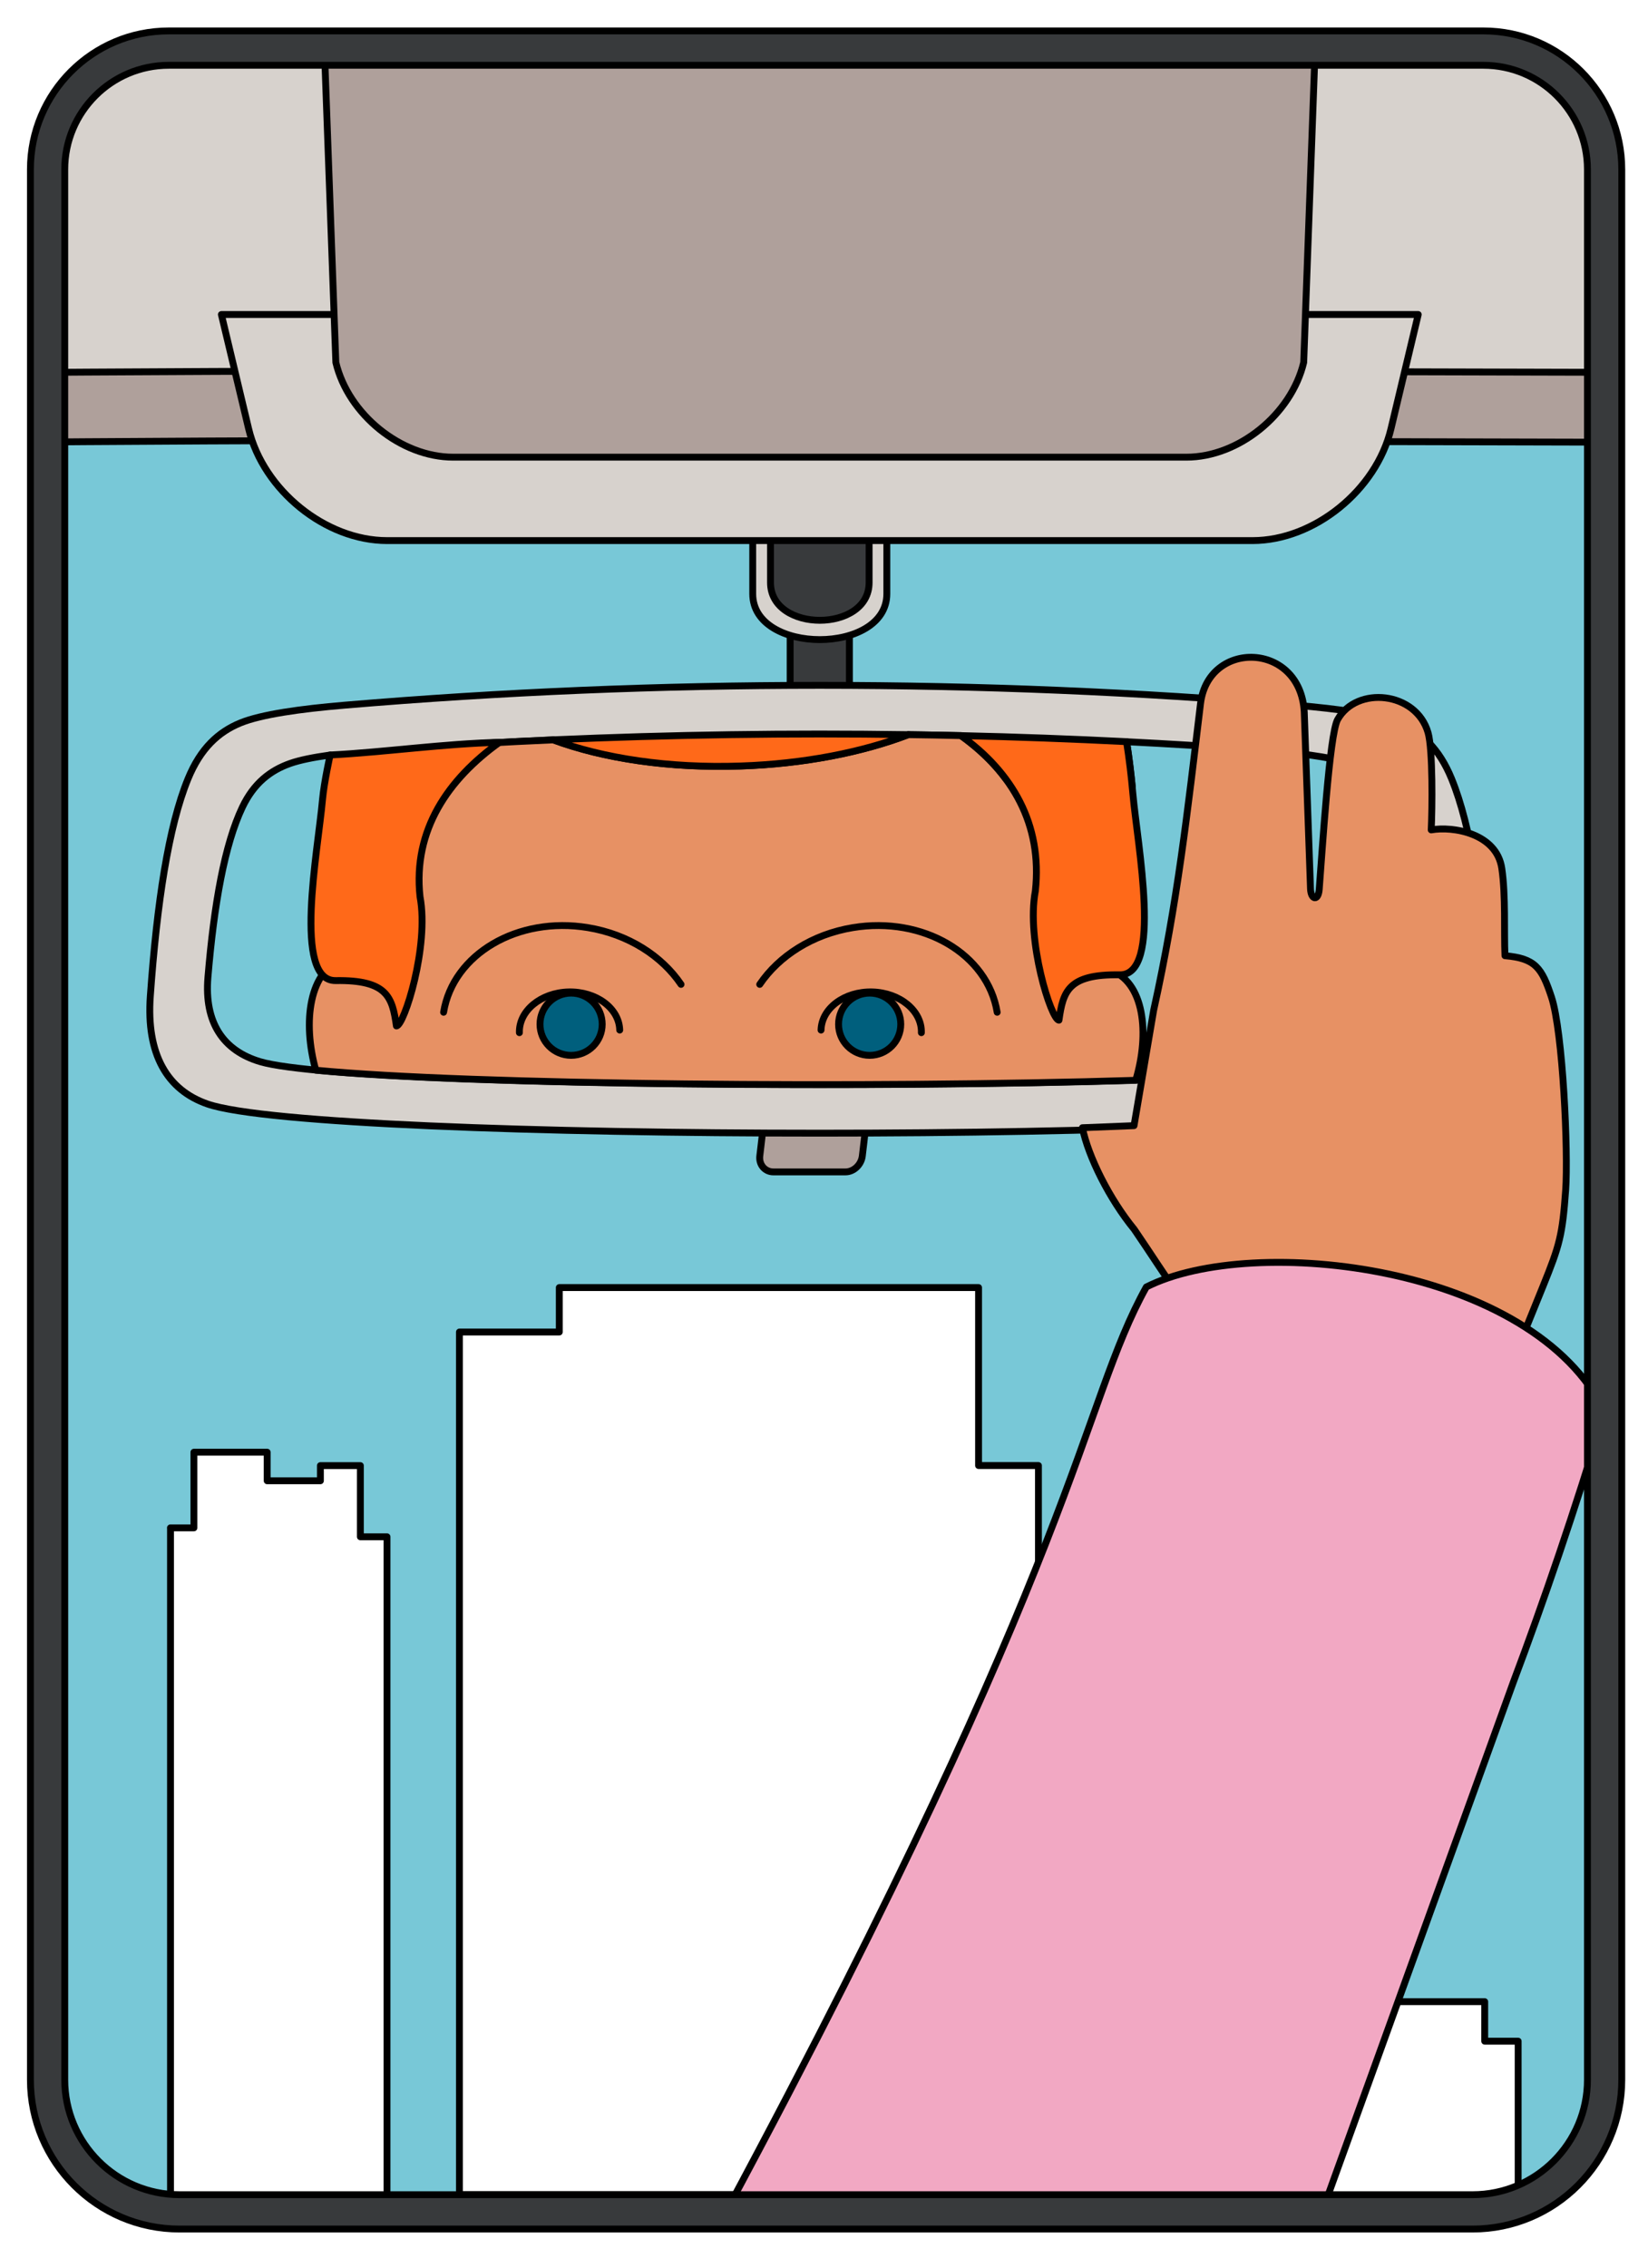
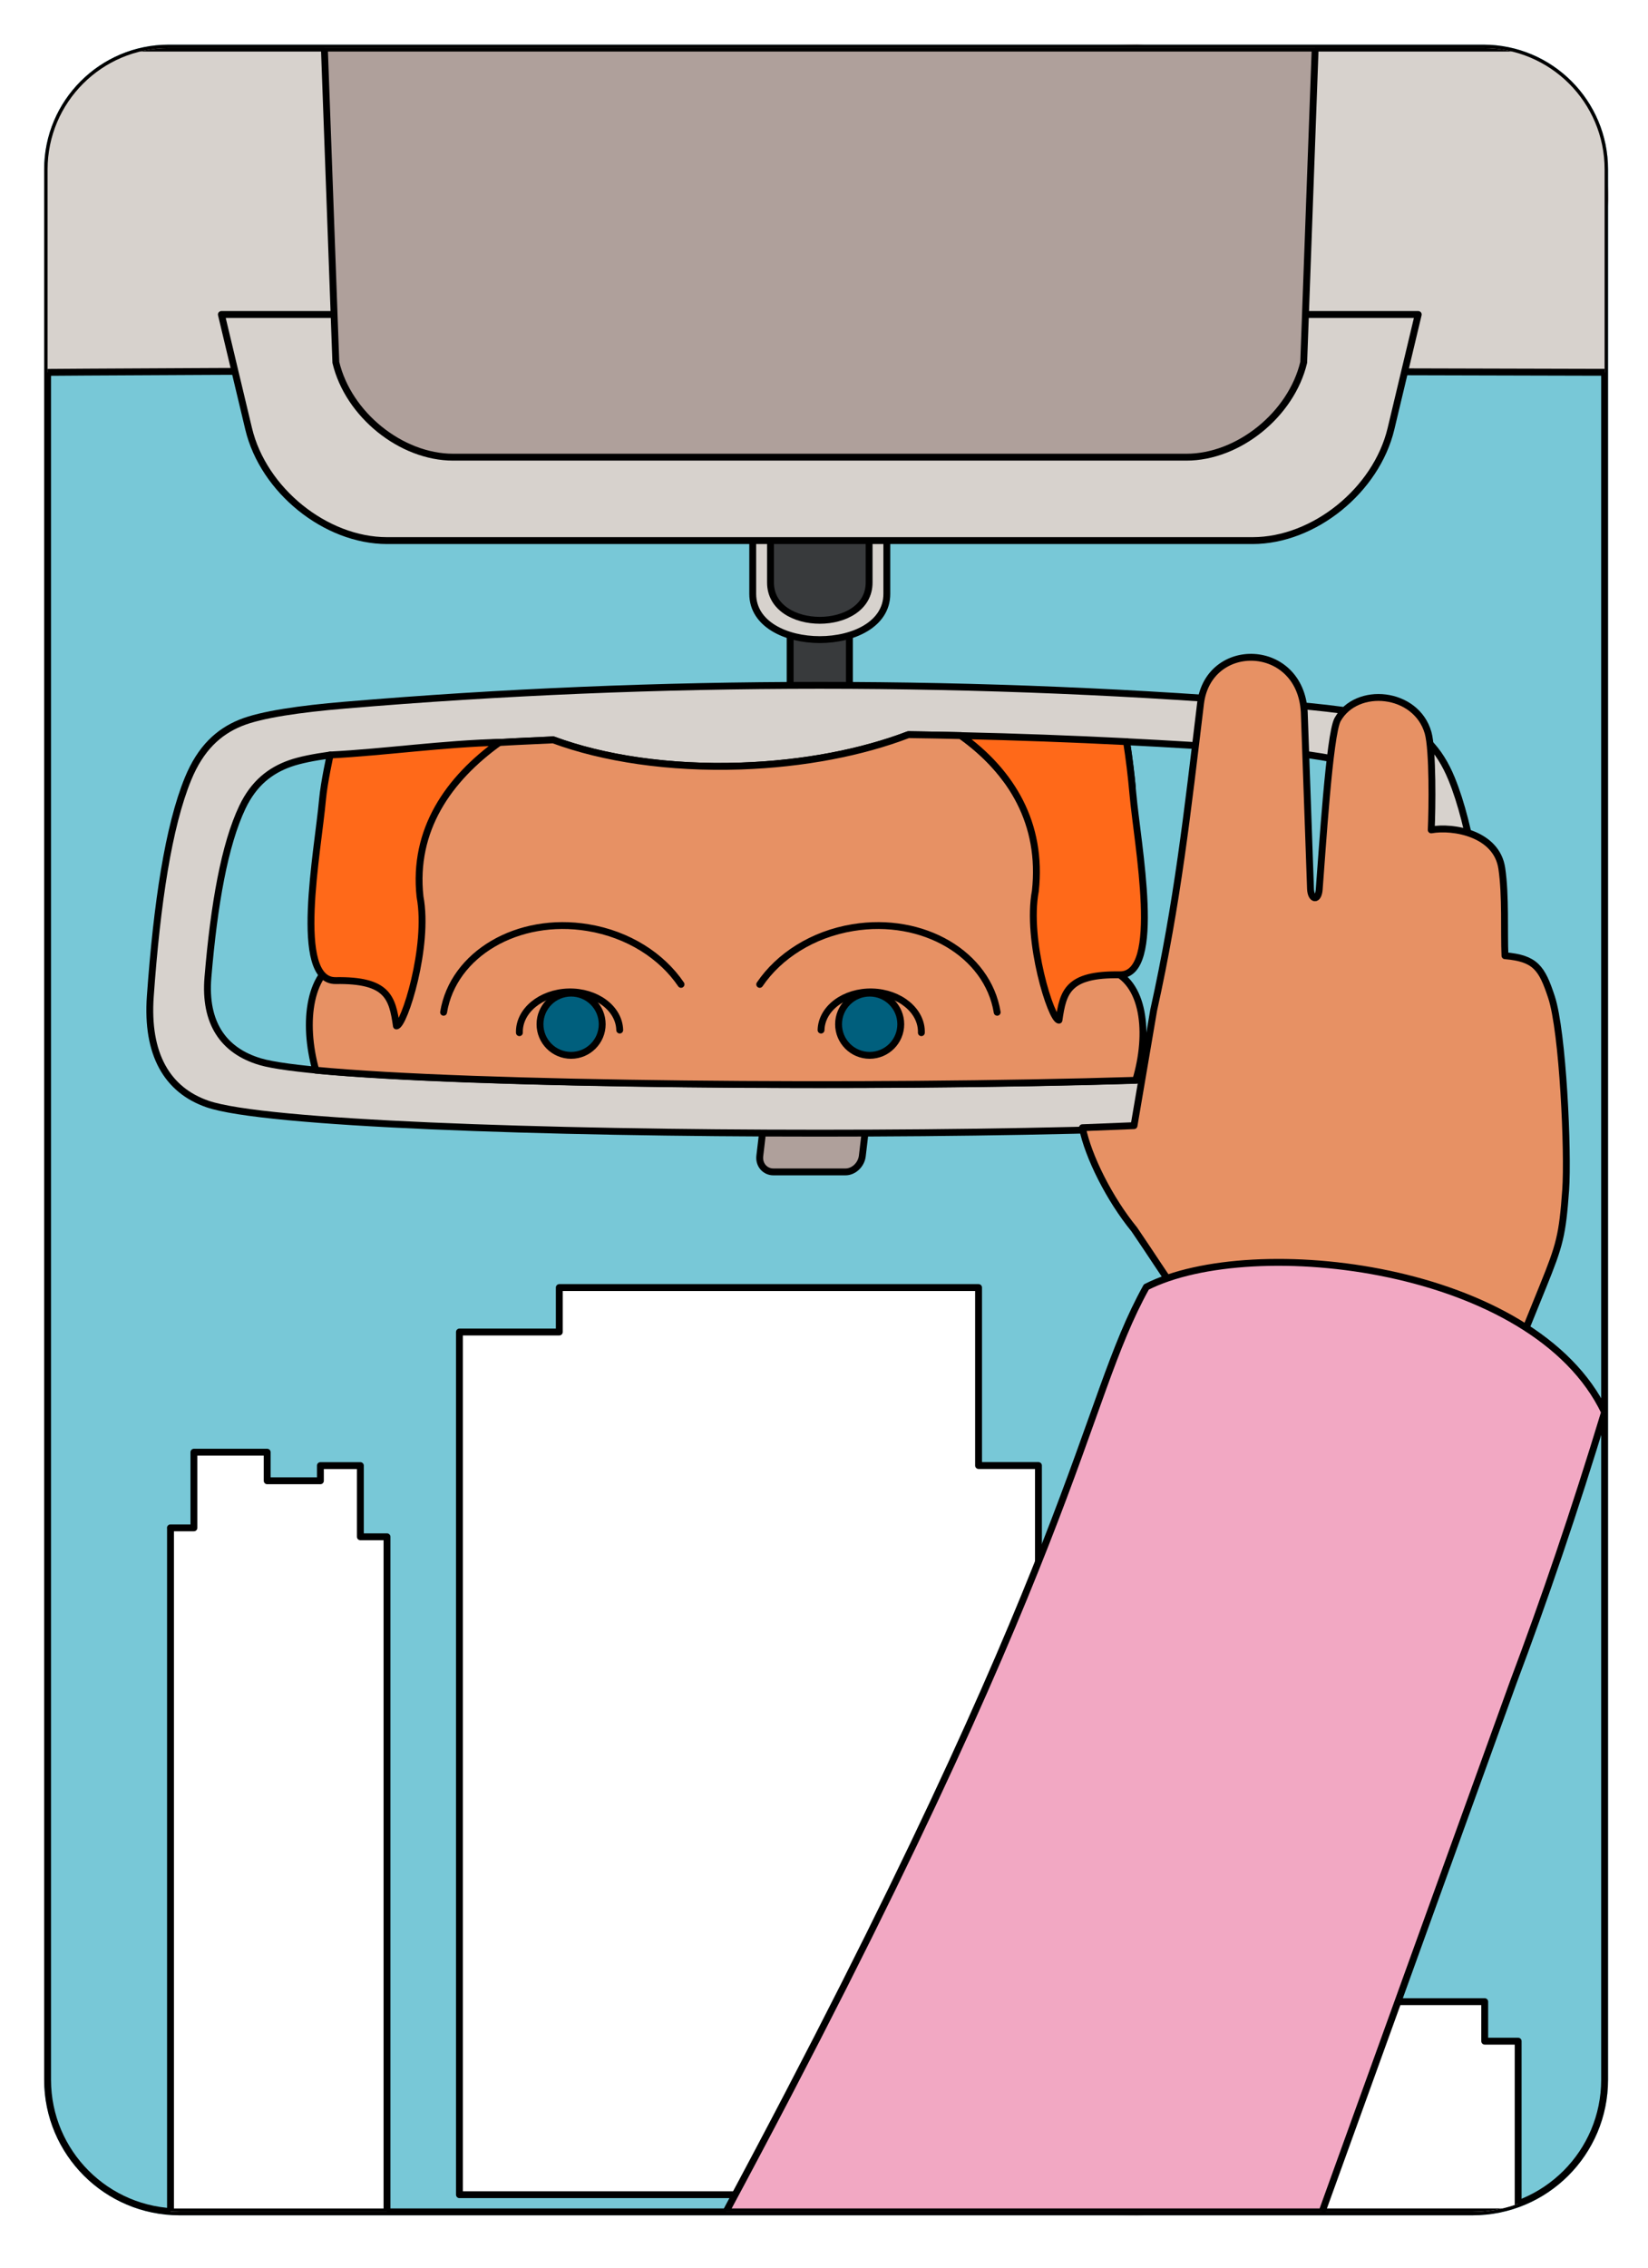
<svg xmlns="http://www.w3.org/2000/svg" viewBox="0 0 240 330">
  <defs>
    <style>
      .cls-1, .cls-2 {
        fill: none;
      }

      .cls-1, .cls-3, .cls-4, .cls-5, .cls-6, .cls-7, .cls-8, .cls-9, .cls-10, .cls-11, .cls-12, .cls-13, .cls-14 {
        stroke-linecap: round;
        stroke-linejoin: round;
      }

      .cls-1, .cls-3, .cls-4, .cls-5, .cls-6, .cls-7, .cls-9, .cls-10, .cls-11, .cls-12, .cls-13, .cls-14 {
        stroke: #000;
      }

      .cls-15 {
        clip-path: url(#clippath);
      }

      .cls-2 {
        stroke-width: 0px;
      }

      .cls-3, .cls-9 {
        fill: #383a3c;
      }

      .cls-4 {
        fill: #fff;
      }

      .cls-4, .cls-5, .cls-7, .cls-9, .cls-10, .cls-11, .cls-12, .cls-14 {
        fill-rule: evenodd;
      }

      .cls-5, .cls-6, .cls-8 {
        fill: #78c8d7;
      }

      .cls-7 {
        fill: #afa09b;
      }

      .cls-8 {
        stroke: url(#Unnamed_Pattern_3);
      }

      .cls-10 {
        fill: #ff6919;
      }

      .cls-11 {
        fill: #d7d2cd;
      }

      .cls-12 {
        fill: #e79164;
      }

      .cls-13 {
        fill: #005f7d;
      }

      .cls-14 {
        fill: #f2a8c3;
      }
    </style>
    <pattern id="Unnamed_Pattern_3" data-name="Unnamed Pattern 3" x="0" y="0" width="227.75" height="315.88" patternTransform="translate(-3938.93 -2183.48)" patternUnits="userSpaceOnUse" viewBox="0 0 227.75 315.88">
      <g>
        <rect class="cls-2" width="227.75" height="315.88" />
        <path class="cls-6" d="M19.72.5h188.31c10.61,0,19.22,8.61,19.22,19.22v278.01c0,9.74-7.91,17.65-17.65,17.65H18.15c-9.74,0-17.65-7.91-17.65-17.65V19.72C.5,9.11,9.11.5,19.72.5Z" />
      </g>
    </pattern>
    <clipPath id="clippath">
      <path class="cls-2" d="M24.58,7h191.45c9.74,0,17.65,7.91,17.65,17.65v278.01c0,10.61-8.61,19.22-19.22,19.22H26.15c-10.61,0-19.22-8.61-19.22-19.22V24.65c0-9.74,7.91-17.65,17.65-17.65Z" />
    </clipPath>
  </defs>
  <g id="Layer_21" data-name="Layer 21">
    <path class="cls-8" d="M24.58,7h191.45c9.74,0,17.65,7.91,17.65,17.65v278.01c0,10.61-8.61,19.22-19.22,19.22H26.15c-10.61,0-19.22-8.61-19.22-19.22V24.65c0-9.74,7.91-17.65,17.65-17.65Z" />
    <path class="cls-1" d="M24.58,7h191.45c9.74,0,17.65,7.91,17.65,17.65v278.01c0,10.61-8.61,19.22-19.22,19.22H26.15c-10.61,0-19.22-8.61-19.22-19.22V24.65c0-9.74,7.91-17.65,17.65-17.65Z" />
  </g>
  <g id="Calque_25" data-name="Calque 25">
    <g class="cls-15">
      <g>
        <path class="cls-4" d="M24.82,222.34h3.42v-11.01h10.67v4.16h7.75v-2.21h5.82v10.36h3.88v98.25h-31.53v-99.54h0ZM66.91,222.34v-28.5h14.54v-6.47h61.06v25.9h8.72v106.11h-84.32v-97.04ZM169.48,321.88v-30.59h46.74v5.75h4.87v24.84h-51.61Z" />
-         <path class="cls-7" d="M-24.2,64.61c96.72-1.11,195.97-.25,289.01-.23v-18.62H-24.2v18.85h0Z" />
        <path class="cls-11" d="M-24.2,54.44c97.52-.96,201.5-.32,289.01-.2V7H-24.2v47.45h0Z" />
        <polygon class="cls-9" points="115.07 88.62 123.7 88.62 123.7 105.97 115.07 105.97 115.07 88.62 115.07 88.62" />
        <path class="cls-11" d="M129.15,86.42c0,8.88-19.53,8.88-19.53,0v-12.39c0-8.88,19.53-8.88,19.53,0v12.39h0Z" />
        <path class="cls-9" d="M126.57,75.68c0-7.32-14.36-7.32-14.36,0v9.1c0,7.32,14.36,7.32,14.36,0v-9.1h0Z" />
        <path class="cls-7" d="M113.67,161.16h10.49c1.22,0,2.13,1.04,1.98,2.32l-.56,4.74c-.15,1.27-1.24,2.32-2.46,2.32h-10.49c-1.22,0-2.13-1.04-1.98-2.32l.56-4.74c.15-1.27,1.24-2.32,2.46-2.32h0Z" />
        <path class="cls-11" d="M216.89,144.98c-.98-13.61-2.65-24.7-5.49-31.64-1.82-4.46-4.44-6.84-7.64-8.14-3.05-1.24-8.76-2.04-15.16-2.58-45.61-3.85-92.82-3.85-138.42,0-6.4.54-12.12,1.34-15.16,2.58-3.2,1.31-5.81,3.68-7.64,8.14-2.84,6.94-4.52,18.03-5.49,31.64-.6,8.42,2.43,13.64,8.33,15.68,16.36,5.66,161.99,5.66,178.35,0,5.9-2.04,8.93-7.25,8.33-15.68Z" />
        <path class="cls-5" d="M182.65,109.07c5.85.42,11.08,1.05,13.86,2.02,2.92,1.02,5.31,2.88,6.98,6.37,2.59,5.43,4.13,14.11,5.02,24.77.55,6.6-2.22,10.68-7.61,12.27-14.95,4.43-148.06,4.43-163.01,0-5.39-1.6-8.16-5.68-7.61-12.27.89-10.65,2.43-19.33,5.02-24.77,1.67-3.49,4.06-5.35,6.98-6.37,1.4-.49,3.41-.89,5.81-1.22-.2,1.29-.37,2.57-.52,3.86l16.98.68c1.42-2.31,3.27-4.39,5.44-6.22h0c3.52-.2,7.05-.37,10.58-.53h0c7.27,2.7,16.85,4.17,27.3,3.81,9.21-.31,17.67-1.99,24.42-4.56h0c2.56.04,5.11.08,7.66.14h0c2.58,1.85,4.81,3.97,6.57,6.36l18.37,1.03c-.21-2.16-.48-4.34-.82-6.5,6.22.31,12.42.69,18.58,1.14h0Z" />
        <path class="cls-12" d="M165.4,157.2c2.04-6.8,1.29-14.38-3.85-16.09-1.42-.48-2.97-.12-4.46.87.79-2.26,5.42-14.53,3.55-27.79l-14.12-.79c-1.76-2.39-3.98-4.5-6.57-6.35h0c-2.55-.06-5.11-.11-7.66-.14h0c-6.74,2.58-15.2,4.25-24.42,4.57-10.45.35-20.03-1.12-27.3-3.81h0c-3.53.15-7.06.33-10.58.53-.89.75-1.73,1.54-2.5,2.37l-15.47,1.61c-2.42,13.35,1.91,25.97,2.64,28.28-1.45-1.04-3-1.44-4.43-1.01-5.27,1.58-6.19,9.35-4.24,16.29,22.6,2.17,80.77,2.66,119.42,1.47h0Z" />
-         <path class="cls-10" d="M132.28,106.91c-17.26-.25-34.56,0-51.72.75,7.27,2.7,16.85,4.17,27.3,3.81,9.21-.31,17.67-1.99,24.42-4.56h0Z" />
        <path class="cls-10" d="M164.06,107.93c.39,2.51.7,5.04.92,7.56.66,7.46,4.36,26.47-1.92,26.37-7.56-.12-8.24,2.45-8.84,6.6-1.11.02-4.8-11.59-3.44-18.8,1.06-9.74-3.41-17.28-10.84-22.61,8.06.18,16.11.48,24.12.88h0Z" />
        <path class="cls-10" d="M46.97,116.33c-.66,7.46-4.36,26.47,1.92,26.37,7.56-.12,8.24,2.45,8.84,6.6,1.11.02,4.8-11.59,3.44-18.8-1.06-9.74,4.14-17.14,11.57-22.47-8.06.18-16.65,1.43-24.66,1.84,0,0-.88,3.95-1.11,6.46Z" />
        <path class="cls-11" d="M56.37,78.67c-8.95,0-18.02-7.32-20.16-16.27l-3.97-16.63h174.3l-3.97,16.63c-2.14,8.95-11.21,16.27-20.16,16.27H56.37Z" />
        <path class="cls-7" d="M65.99,66.53c-7.58,0-15.27-6.2-17.08-13.79l-1.67-45.74h144.29l-1.67,45.74c-1.81,7.58-9.5,13.79-17.08,13.79h-106.8Z" />
        <path class="cls-12" d="M223,226.49l-4.15-24.86,5.86-14.45c2.43-5.99,2.83-7.42,3.3-14.01.39-5.51-.4-23.03-2.07-28.08-1.4-4.24-2.34-5.63-6.77-6.01-.16-3.44.13-8.7-.46-12.7-.75-5.12-7.12-6.18-10.28-5.61.15-3,.25-11.67-.46-14.15-1.73-6-10.4-6.85-13.17-1.91-1.2,2.14-2.25,19.32-2.68,24.71-.14,1.78-1.21,1.53-1.27-.08l-.91-25.73c-.57-10.22-13.92-10.55-15.1-1.27-1.93,15.96-3.35,28.98-6.83,44.67l-2.86,16.8-7.52.3c.85,4.21,3.94,10.38,7.55,14.79,4.61,6.72,9.9,15.57,15.75,20.76l-1.41,20.84,43.47,6h0Z" />
        <path class="cls-14" d="M220.37,244.84c4.48-11.9,8.9-24.82,13.31-39.34-10.23-21.42-51.24-26.08-66.74-18.21-9.65,17.36-9.13,37.59-61.22,134.59h86.81l27.84-77.04Z" />
      </g>
    </g>
-     <path class="cls-3" d="M214.46,324.38H26.15c-11.98,0-21.72-9.74-21.72-21.72V24.65C4.43,13.54,13.47,4.5,24.58,4.5h191.45c11.11,0,20.15,9.04,20.15,20.15v278.01c0,11.98-9.74,21.72-21.72,21.72ZM24.58,9.5c-8.36,0-15.15,6.8-15.15,15.15v278.01c0,9.22,7.5,16.72,16.72,16.72h188.31c9.22,0,16.72-7.5,16.72-16.72V24.65c0-8.36-6.8-15.15-15.15-15.15H24.58Z" />
    <path class="cls-1" d="M145.22,147.31c-1.39-8.48-10.8-14-21.01-12.32-5.9.97-10.77,4.13-13.57,8.26" />
    <circle class="cls-13" cx="126.65" cy="149.05" r="4.53" />
    <path class="cls-1" d="M119.57,149.9c.08-3.17,3.42-5.65,7.46-5.55,4.04.11,7.24,2.76,7.15,5.93" />
    <path class="cls-1" d="M64.6,147.31c1.39-8.48,10.8-14,21.01-12.32,5.9.97,10.77,4.13,13.57,8.26" />
    <circle class="cls-13" cx="83.17" cy="149.05" r="4.53" />
    <path class="cls-1" d="M90.25,149.9c-.08-3.17-3.42-5.65-7.46-5.55-4.04.11-7.24,2.76-7.15,5.93" />
  </g>
</svg>